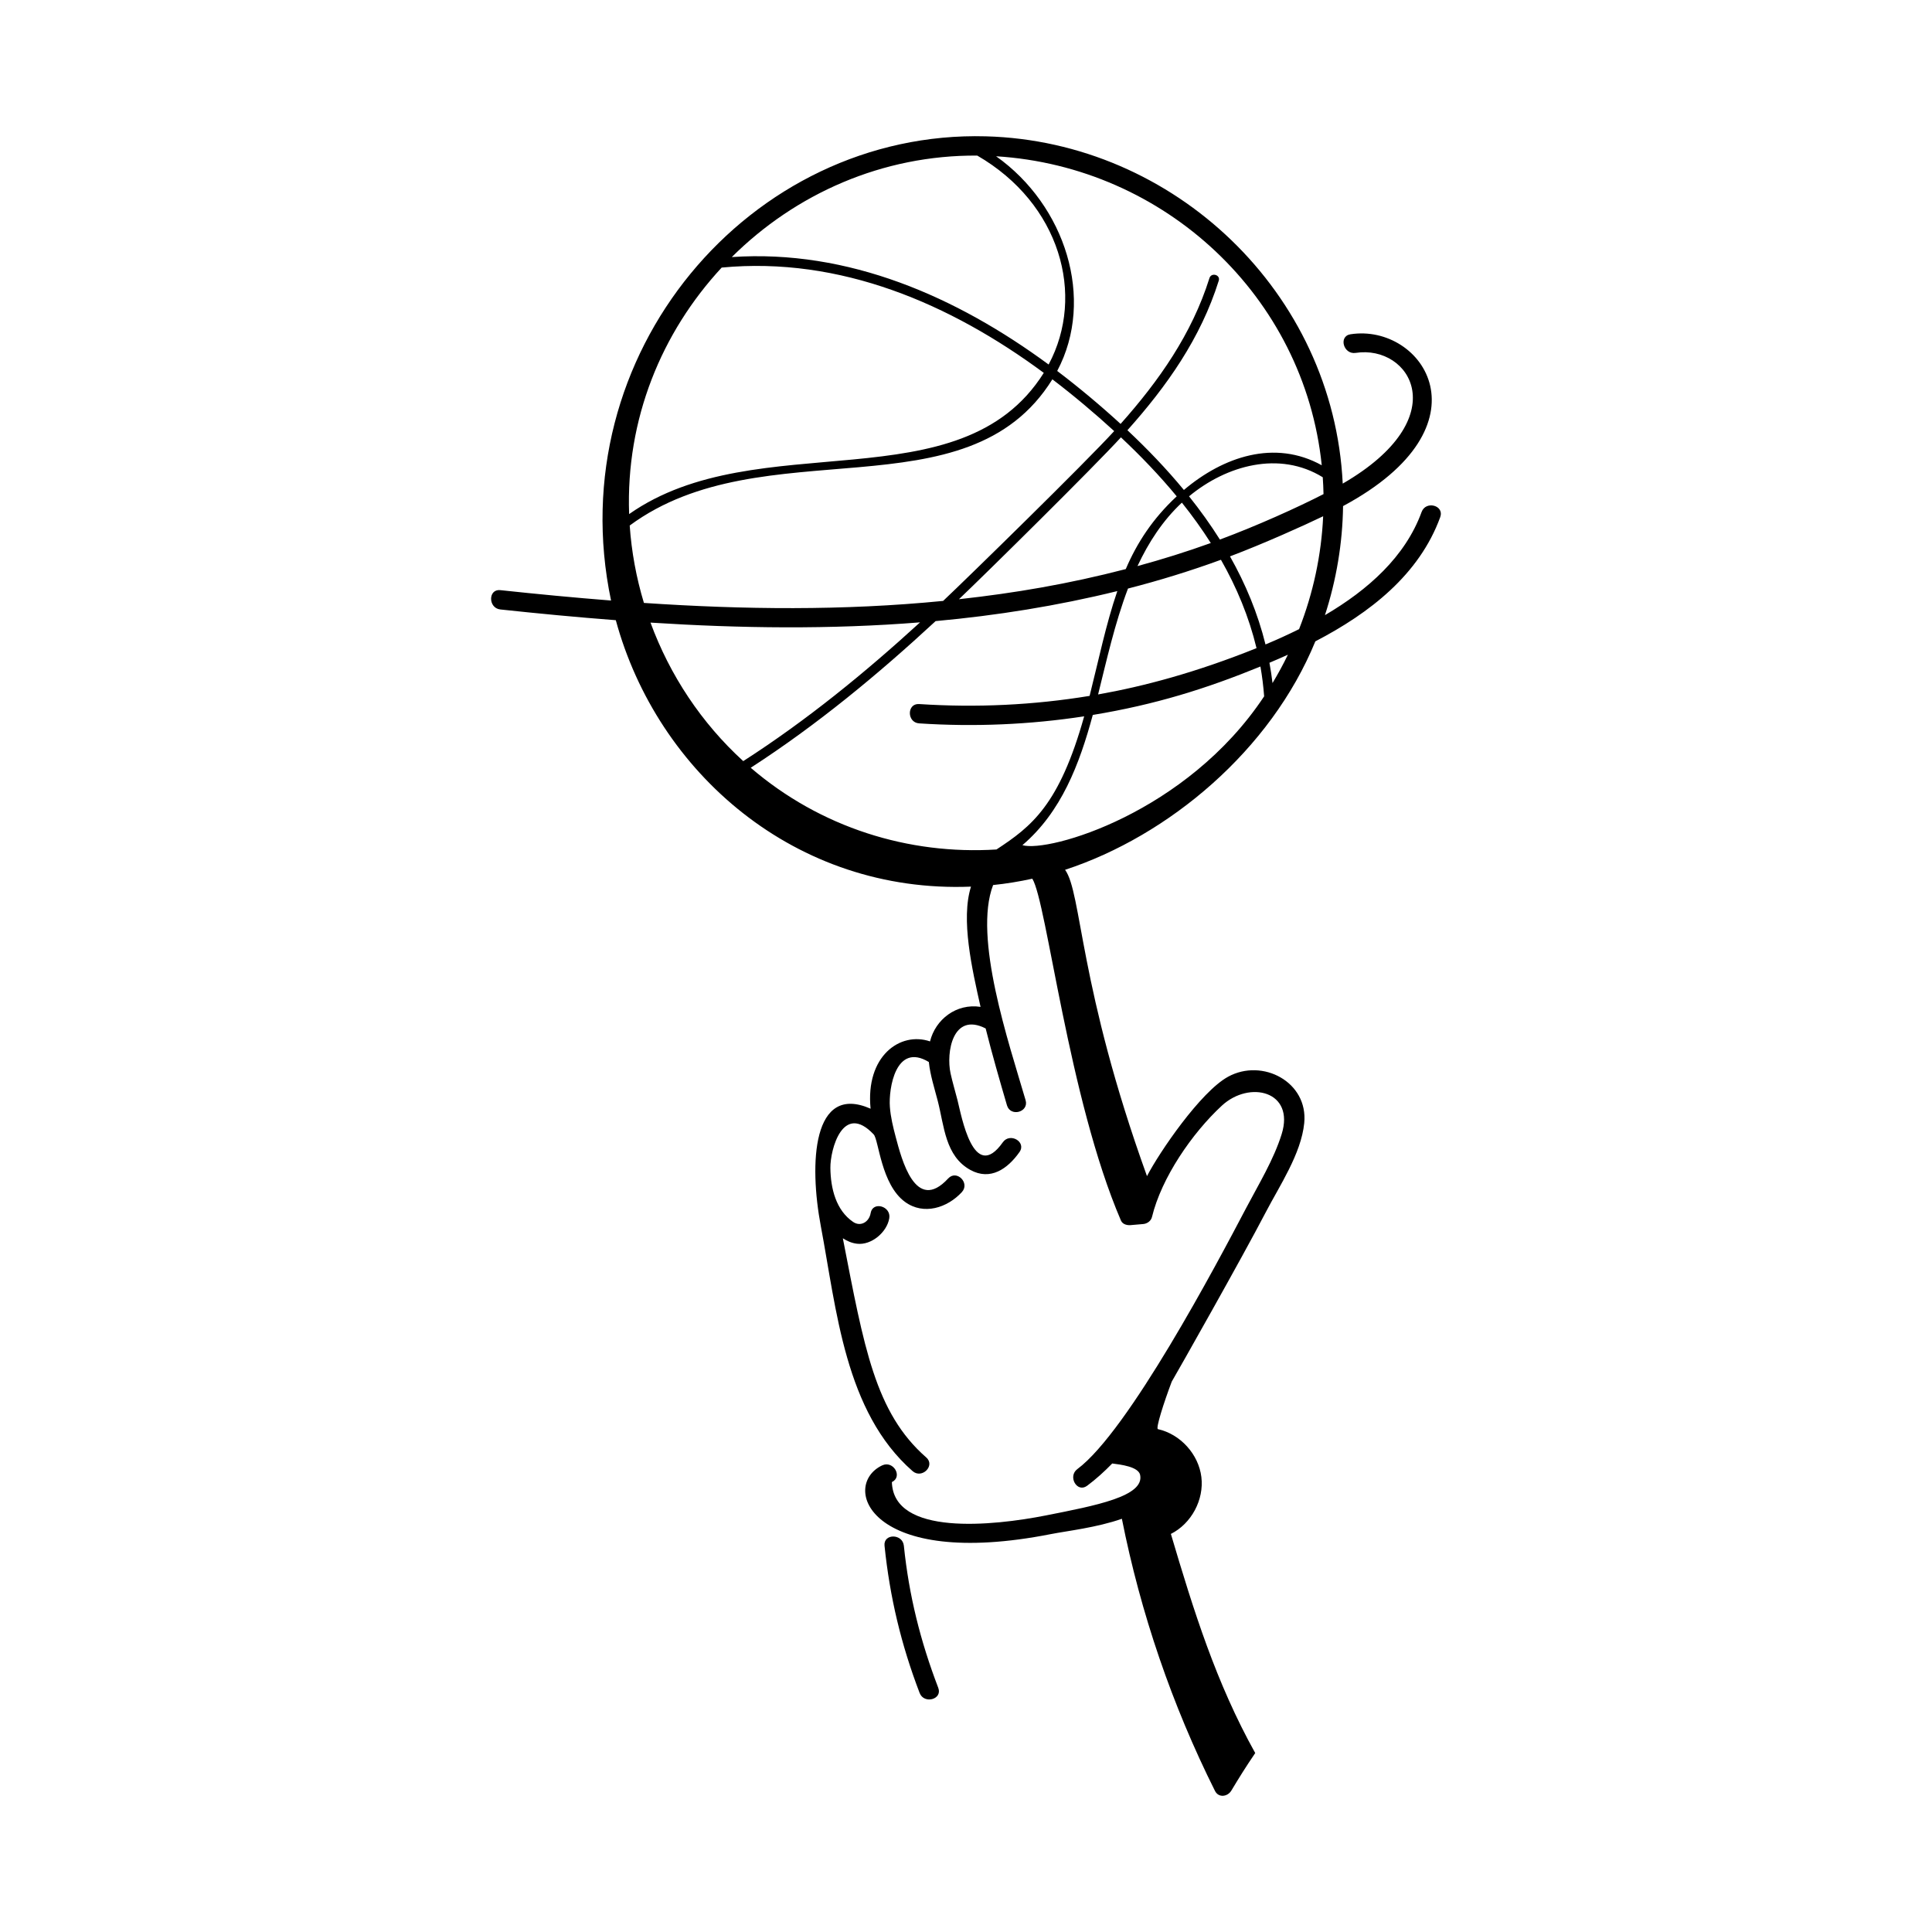
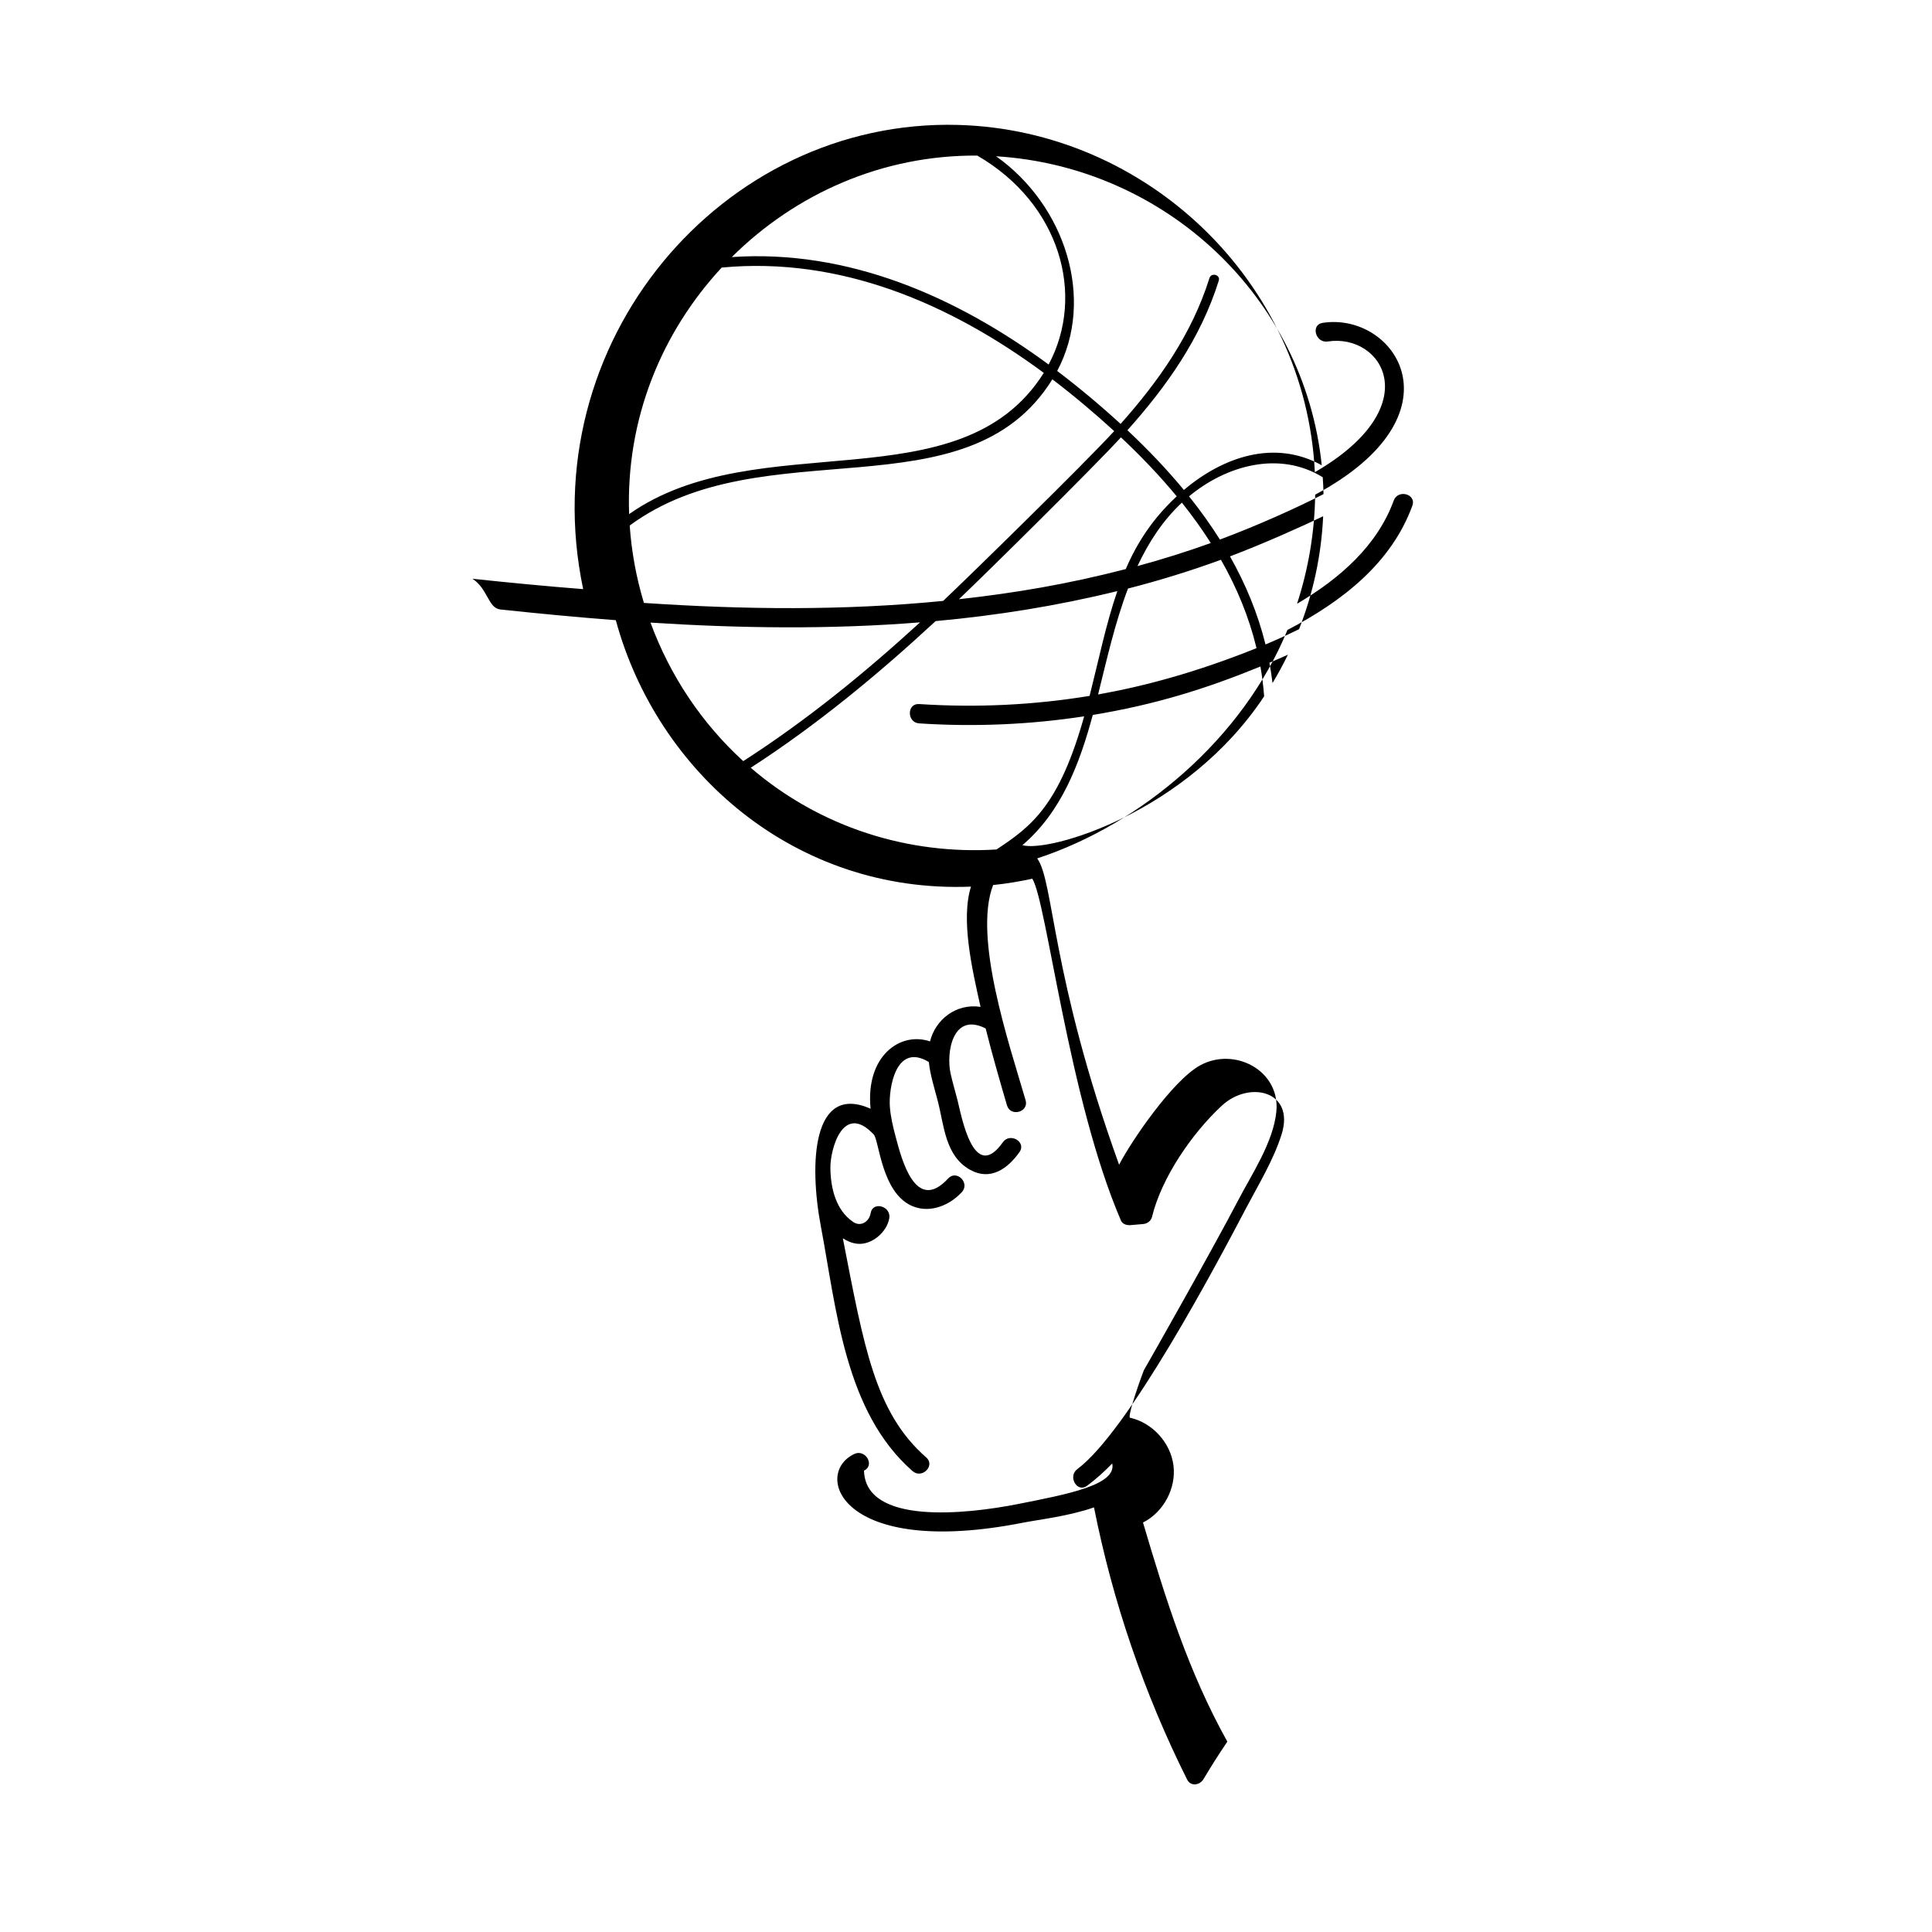
<svg xmlns="http://www.w3.org/2000/svg" viewBox="0 0 300 300">
-   <path d="M137.349,240.022c0.822,7.985,2.579,15.357,5.45,22.859    c0.683,1.785,3.584,1.01,2.893-0.798c-2.774-7.25-4.546-14.329-5.342-22.062    C140.154,238.12,137.151,238.1,137.349,240.022z" />
-   <path d="M77.691,94.637c5.965,0.64,11.944,1.209,17.93,1.666    c6.438,23.672,27.888,42.471,55.154,41.373c-1.606,5.083,0.162,12.787,1.484,18.671    c-3.762-0.581-7.003,1.95-7.845,5.361c-4.653-1.58-10.043,2.299-9.23,10.451    c-9.049-3.983-9.568,8.501-7.722,18.268c2.443,12.925,3.714,28.795,14.242,38.006    c1.447,1.267,3.578-0.847,2.121-2.121c-7.952-6.958-9.65-17.104-12.949-34.032    c0.671,0.443,1.408,0.754,2.213,0.848c2.216,0.259,4.635-1.778,4.997-3.956    c0.314-1.889-2.577-2.701-2.893-0.797c-0.224,1.349-1.541,2.167-2.714,1.371    c-2.656-1.801-3.503-5.191-3.537-8.388c-0.031-2.864,1.947-10.269,6.723-5.206    c0.786,0.832,1.143,7.776,4.869,10.483c2.909,2.114,6.581,0.908,8.821-1.522    c1.308-1.417-0.809-3.544-2.121-2.121c-5.087,5.516-7.245-3.054-8.144-6.43    c-0.412-1.548-0.789-3.091-0.91-4.694c-0.213-2.816,0.904-10.074,6.052-6.958    c0.205,2.026,0.878,4.092,1.388,6.062c1.002,3.881,1.136,8.541,5.063,10.699    c3.103,1.705,5.779-0.164,7.624-2.781c1.115-1.581-1.485-3.082-2.59-1.514    c-4.561,6.468-6.432-4.171-7.035-6.537c-0.354-1.389-0.772-2.764-1.079-4.165    c-0.706-3.228,0.318-9.588,5.449-6.976c1.004,4.005,2.15,7.975,3.31,11.937    c0.542,1.849,3.438,1.062,2.893-0.797c-2.625-8.966-8.161-25.29-5.045-33.409    c2.048-0.212,4.08-0.543,6.088-0.985c2.256,3.627,5.607,34.115,13.765,53.086    c0.281,0.653,1.09,0.781,1.694,0.689c0.559-0.048,1.118-0.096,1.676-0.144    c0.645-0.024,1.289-0.447,1.447-1.101c1.469-6.082,6.218-13.005,10.848-17.288    c4.296-3.973,11.373-2.26,9.288,4.427c-1.236,3.969-3.592,7.815-5.513,11.471    c-4.593,8.742-18.291,34.65-26.214,40.538c-1.532,1.139-0.038,3.744,1.514,2.59    c1.378-1.023,2.671-2.196,3.905-3.462c1.297,0.166,4.059,0.492,4.33,1.771    c0.704,3.333-6.883,4.764-14.627,6.295c-8.257,1.632-23.671,3.23-23.92-5.178    c1.743-0.828,0.223-3.415-1.514-2.59c-6.48,3.076-2.15,16.257,26.231,10.662    c2.44-0.481,7.121-1.006,10.998-2.375c2.902,14.622,7.787,28.925,14.456,42.255    c0.563,1.126,1.969,0.908,2.542-0.047c0.002-0.003,0.004-0.007,0.006-0.011    c1.192-1.982,2.209-3.624,3.702-5.819c-6.072-10.897-9.553-22.065-13.097-34.025    c3.184-1.597,5.169-5.303,4.734-8.839c-0.434-3.535-3.258-6.65-6.733-7.429    c-0.422,0,0.911-4.146,2.133-7.381c0.94-1.595,10.926-19.244,14.59-26.285    c2.146-4.124,5.503-9.089,5.982-13.854c0.643-6.389-6.485-10.127-11.822-7.205    c-4.279,2.342-10.683,11.741-12.595,15.435    c-10.607-29.4-10.102-43.939-12.717-47.567    c16.093-5.272,31.947-18.581,38.86-35.472    c8.444-4.39,16.138-10.357,19.395-19.295c0.662-1.817-2.236-2.6-2.893-0.797    c-2.526,6.933-8.298,12.085-15.011,16.023    c1.772-5.456,2.735-11.166,2.814-16.936    c23.299-12.513,12.386-28.418,1.158-26.68    c-1.902,0.294-1.094,3.186,0.797,2.893c8.485-1.313,15.628,10.079-2.007,20.297    c-1.434-29.661-26.171-53.129-55.404-53.926    c-36.643-0.999-66.242,33.829-58.211,72.081    c-5.726-0.45-11.456-0.998-17.197-1.613    C75.774,91.431,75.788,94.433,77.691,94.637z M142.726,112.325    c8.572,0.563,17.169,0.198,25.624-1.095    c-3.86,13.781-8.159,17.089-13.618,20.677    c-13.6,0.854-27.323-3.378-38.159-12.689    c10.307-6.67,19.731-14.465,28.711-22.774c9.46-0.863,18.875-2.364,28.213-4.66    c-1.769,5.15-2.916,10.783-4.304,16.272c-8.719,1.436-17.592,1.851-26.466,1.269    C140.798,109.198,140.806,112.199,142.726,112.325z M115.412,118.186    c-6.498-5.924-11.41-13.357-14.403-21.508    c13.969,0.895,27.957,1.074,41.859-0.04    C134.273,104.499,125.251,111.862,115.412,118.186z M158.759,131.237    c6.048-5.16,8.855-12.557,10.928-20.221c9.745-1.608,17.641-4.087,26.031-7.52    c0.269,1.514,0.457,3.059,0.578,4.63    C184.271,126.268,162.83,132.425,158.759,131.237z M170.512,107.833    c1.312-5.249,2.584-11.024,4.641-16.443c4.883-1.252,9.703-2.74,14.435-4.469    c2.446,4.287,4.349,8.854,5.524,13.722    C185.733,104.413,177.595,106.58,170.512,107.833z M176.628,87.901    c1.735-3.703,3.92-7.067,6.893-9.851c1.614,2.018,3.117,4.108,4.492,6.268    C184.27,85.666,180.47,86.857,176.628,87.901z M174.808,88.367    c-8.924,2.313-17.184,3.718-25.903,4.68c4.354-4.142,20.898-20.483,25.155-25.135    c3.073,2.884,5.998,5.932,8.66,9.158    C178.981,80.545,176.55,84.299,174.808,88.367z M146.45,93.31    c-15.523,1.531-30.979,1.351-46.463,0.312c-1.178-3.899-1.924-7.932-2.207-12.019    c20.759-15.313,52.328-1.273,65.632-22.703c3.324,2.53,6.69,5.374,9.598,8.04    C168.565,71.814,150.293,89.69,146.45,93.31z M197.595,106.068    c-0.126-1.064-0.284-2.116-0.477-3.154c0.954-0.402,1.91-0.818,2.866-1.251    C199.257,103.163,198.459,104.633,197.595,106.068z M201.72,97.693    c-1.72,0.857-3.469,1.647-5.214,2.377c-1.198-4.842-3.094-9.394-5.514-13.676    c5.213-1.967,11.49-4.793,14.466-6.231    C205.187,86.169,203.915,92.093,201.72,97.693z M189.426,83.783    c-1.459-2.318-3.065-4.555-4.792-6.714c5.833-4.84,14.061-7.104,20.762-2.961    c0.059,0.873,0.103,1.746,0.119,2.618    C201.352,78.862,195.151,81.651,189.426,83.783z M205.24,72.246    c-7.312-4.045-15.284-1.345-21.406,3.836c-2.695-3.267-5.654-6.353-8.768-9.276    c6.104-6.828,11.369-14.254,14.182-23.224c0.29-0.923-1.158-1.318-1.446-0.398    c-2.719,8.669-7.844,15.952-13.797,22.64c-3.041-2.788-6.439-5.644-9.842-8.222    c5.934-11.189,1.244-25.731-9.49-33.336    C180.829,25.88,202.53,46.011,205.24,72.246z M151.749,24.159    c12.856,7.435,16.85,21.662,11.081,32.445    c-14.338-10.554-31.105-17.911-49.196-16.687    C123.531,30.083,137.024,24.058,151.749,24.159z M112.062,41.549    c18.428-1.748,35.495,5.616,50.017,16.348    c-12.978,20.653-44.423,7.9-64.389,21.931    C97.16,65.091,102.717,51.63,112.062,41.549z" />
+   <path d="M77.691,94.637c5.965,0.64,11.944,1.209,17.93,1.666    c6.438,23.672,27.888,42.471,55.154,41.373c-1.606,5.083,0.162,12.787,1.484,18.671    c-3.762-0.581-7.003,1.95-7.845,5.361c-4.653-1.58-10.043,2.299-9.23,10.451    c-9.049-3.983-9.568,8.501-7.722,18.268c2.443,12.925,3.714,28.795,14.242,38.006    c1.447,1.267,3.578-0.847,2.121-2.121c-7.952-6.958-9.65-17.104-12.949-34.032    c0.671,0.443,1.408,0.754,2.213,0.848c2.216,0.259,4.635-1.778,4.997-3.956    c0.314-1.889-2.577-2.701-2.893-0.797c-0.224,1.349-1.541,2.167-2.714,1.371    c-2.656-1.801-3.503-5.191-3.537-8.388c-0.031-2.864,1.947-10.269,6.723-5.206    c0.786,0.832,1.143,7.776,4.869,10.483c2.909,2.114,6.581,0.908,8.821-1.522    c1.308-1.417-0.809-3.544-2.121-2.121c-5.087,5.516-7.245-3.054-8.144-6.43    c-0.412-1.548-0.789-3.091-0.91-4.694c-0.213-2.816,0.904-10.074,6.052-6.958    c0.205,2.026,0.878,4.092,1.388,6.062c1.002,3.881,1.136,8.541,5.063,10.699    c3.103,1.705,5.779-0.164,7.624-2.781c1.115-1.581-1.485-3.082-2.59-1.514    c-4.561,6.468-6.432-4.171-7.035-6.537c-0.354-1.389-0.772-2.764-1.079-4.165    c-0.706-3.228,0.318-9.588,5.449-6.976c1.004,4.005,2.15,7.975,3.31,11.937    c0.542,1.849,3.438,1.062,2.893-0.797c-2.625-8.966-8.161-25.29-5.045-33.409    c2.048-0.212,4.08-0.543,6.088-0.985c2.256,3.627,5.607,34.115,13.765,53.086    c0.281,0.653,1.09,0.781,1.694,0.689c0.559-0.048,1.118-0.096,1.676-0.144    c0.645-0.024,1.289-0.447,1.447-1.101c1.469-6.082,6.218-13.005,10.848-17.288    c4.296-3.973,11.373-2.26,9.288,4.427c-1.236,3.969-3.592,7.815-5.513,11.471    c-4.593,8.742-18.291,34.65-26.214,40.538c-1.532,1.139-0.038,3.744,1.514,2.59    c1.378-1.023,2.671-2.196,3.905-3.462c0.704,3.333-6.883,4.764-14.627,6.295c-8.257,1.632-23.671,3.23-23.92-5.178    c1.743-0.828,0.223-3.415-1.514-2.59c-6.48,3.076-2.15,16.257,26.231,10.662    c2.44-0.481,7.121-1.006,10.998-2.375c2.902,14.622,7.787,28.925,14.456,42.255    c0.563,1.126,1.969,0.908,2.542-0.047c0.002-0.003,0.004-0.007,0.006-0.011    c1.192-1.982,2.209-3.624,3.702-5.819c-6.072-10.897-9.553-22.065-13.097-34.025    c3.184-1.597,5.169-5.303,4.734-8.839c-0.434-3.535-3.258-6.65-6.733-7.429    c-0.422,0,0.911-4.146,2.133-7.381c0.94-1.595,10.926-19.244,14.59-26.285    c2.146-4.124,5.503-9.089,5.982-13.854c0.643-6.389-6.485-10.127-11.822-7.205    c-4.279,2.342-10.683,11.741-12.595,15.435    c-10.607-29.4-10.102-43.939-12.717-47.567    c16.093-5.272,31.947-18.581,38.86-35.472    c8.444-4.39,16.138-10.357,19.395-19.295c0.662-1.817-2.236-2.6-2.893-0.797    c-2.526,6.933-8.298,12.085-15.011,16.023    c1.772-5.456,2.735-11.166,2.814-16.936    c23.299-12.513,12.386-28.418,1.158-26.68    c-1.902,0.294-1.094,3.186,0.797,2.893c8.485-1.313,15.628,10.079-2.007,20.297    c-1.434-29.661-26.171-53.129-55.404-53.926    c-36.643-0.999-66.242,33.829-58.211,72.081    c-5.726-0.45-11.456-0.998-17.197-1.613    C75.774,91.431,75.788,94.433,77.691,94.637z M142.726,112.325    c8.572,0.563,17.169,0.198,25.624-1.095    c-3.86,13.781-8.159,17.089-13.618,20.677    c-13.6,0.854-27.323-3.378-38.159-12.689    c10.307-6.67,19.731-14.465,28.711-22.774c9.46-0.863,18.875-2.364,28.213-4.66    c-1.769,5.15-2.916,10.783-4.304,16.272c-8.719,1.436-17.592,1.851-26.466,1.269    C140.798,109.198,140.806,112.199,142.726,112.325z M115.412,118.186    c-6.498-5.924-11.41-13.357-14.403-21.508    c13.969,0.895,27.957,1.074,41.859-0.04    C134.273,104.499,125.251,111.862,115.412,118.186z M158.759,131.237    c6.048-5.16,8.855-12.557,10.928-20.221c9.745-1.608,17.641-4.087,26.031-7.52    c0.269,1.514,0.457,3.059,0.578,4.63    C184.271,126.268,162.83,132.425,158.759,131.237z M170.512,107.833    c1.312-5.249,2.584-11.024,4.641-16.443c4.883-1.252,9.703-2.74,14.435-4.469    c2.446,4.287,4.349,8.854,5.524,13.722    C185.733,104.413,177.595,106.58,170.512,107.833z M176.628,87.901    c1.735-3.703,3.92-7.067,6.893-9.851c1.614,2.018,3.117,4.108,4.492,6.268    C184.27,85.666,180.47,86.857,176.628,87.901z M174.808,88.367    c-8.924,2.313-17.184,3.718-25.903,4.68c4.354-4.142,20.898-20.483,25.155-25.135    c3.073,2.884,5.998,5.932,8.66,9.158    C178.981,80.545,176.55,84.299,174.808,88.367z M146.45,93.31    c-15.523,1.531-30.979,1.351-46.463,0.312c-1.178-3.899-1.924-7.932-2.207-12.019    c20.759-15.313,52.328-1.273,65.632-22.703c3.324,2.53,6.69,5.374,9.598,8.04    C168.565,71.814,150.293,89.69,146.45,93.31z M197.595,106.068    c-0.126-1.064-0.284-2.116-0.477-3.154c0.954-0.402,1.91-0.818,2.866-1.251    C199.257,103.163,198.459,104.633,197.595,106.068z M201.72,97.693    c-1.72,0.857-3.469,1.647-5.214,2.377c-1.198-4.842-3.094-9.394-5.514-13.676    c5.213-1.967,11.49-4.793,14.466-6.231    C205.187,86.169,203.915,92.093,201.72,97.693z M189.426,83.783    c-1.459-2.318-3.065-4.555-4.792-6.714c5.833-4.84,14.061-7.104,20.762-2.961    c0.059,0.873,0.103,1.746,0.119,2.618    C201.352,78.862,195.151,81.651,189.426,83.783z M205.24,72.246    c-7.312-4.045-15.284-1.345-21.406,3.836c-2.695-3.267-5.654-6.353-8.768-9.276    c6.104-6.828,11.369-14.254,14.182-23.224c0.29-0.923-1.158-1.318-1.446-0.398    c-2.719,8.669-7.844,15.952-13.797,22.64c-3.041-2.788-6.439-5.644-9.842-8.222    c5.934-11.189,1.244-25.731-9.49-33.336    C180.829,25.88,202.53,46.011,205.24,72.246z M151.749,24.159    c12.856,7.435,16.85,21.662,11.081,32.445    c-14.338-10.554-31.105-17.911-49.196-16.687    C123.531,30.083,137.024,24.058,151.749,24.159z M112.062,41.549    c18.428-1.748,35.495,5.616,50.017,16.348    c-12.978,20.653-44.423,7.9-64.389,21.931    C97.16,65.091,102.717,51.63,112.062,41.549z" />
</svg>